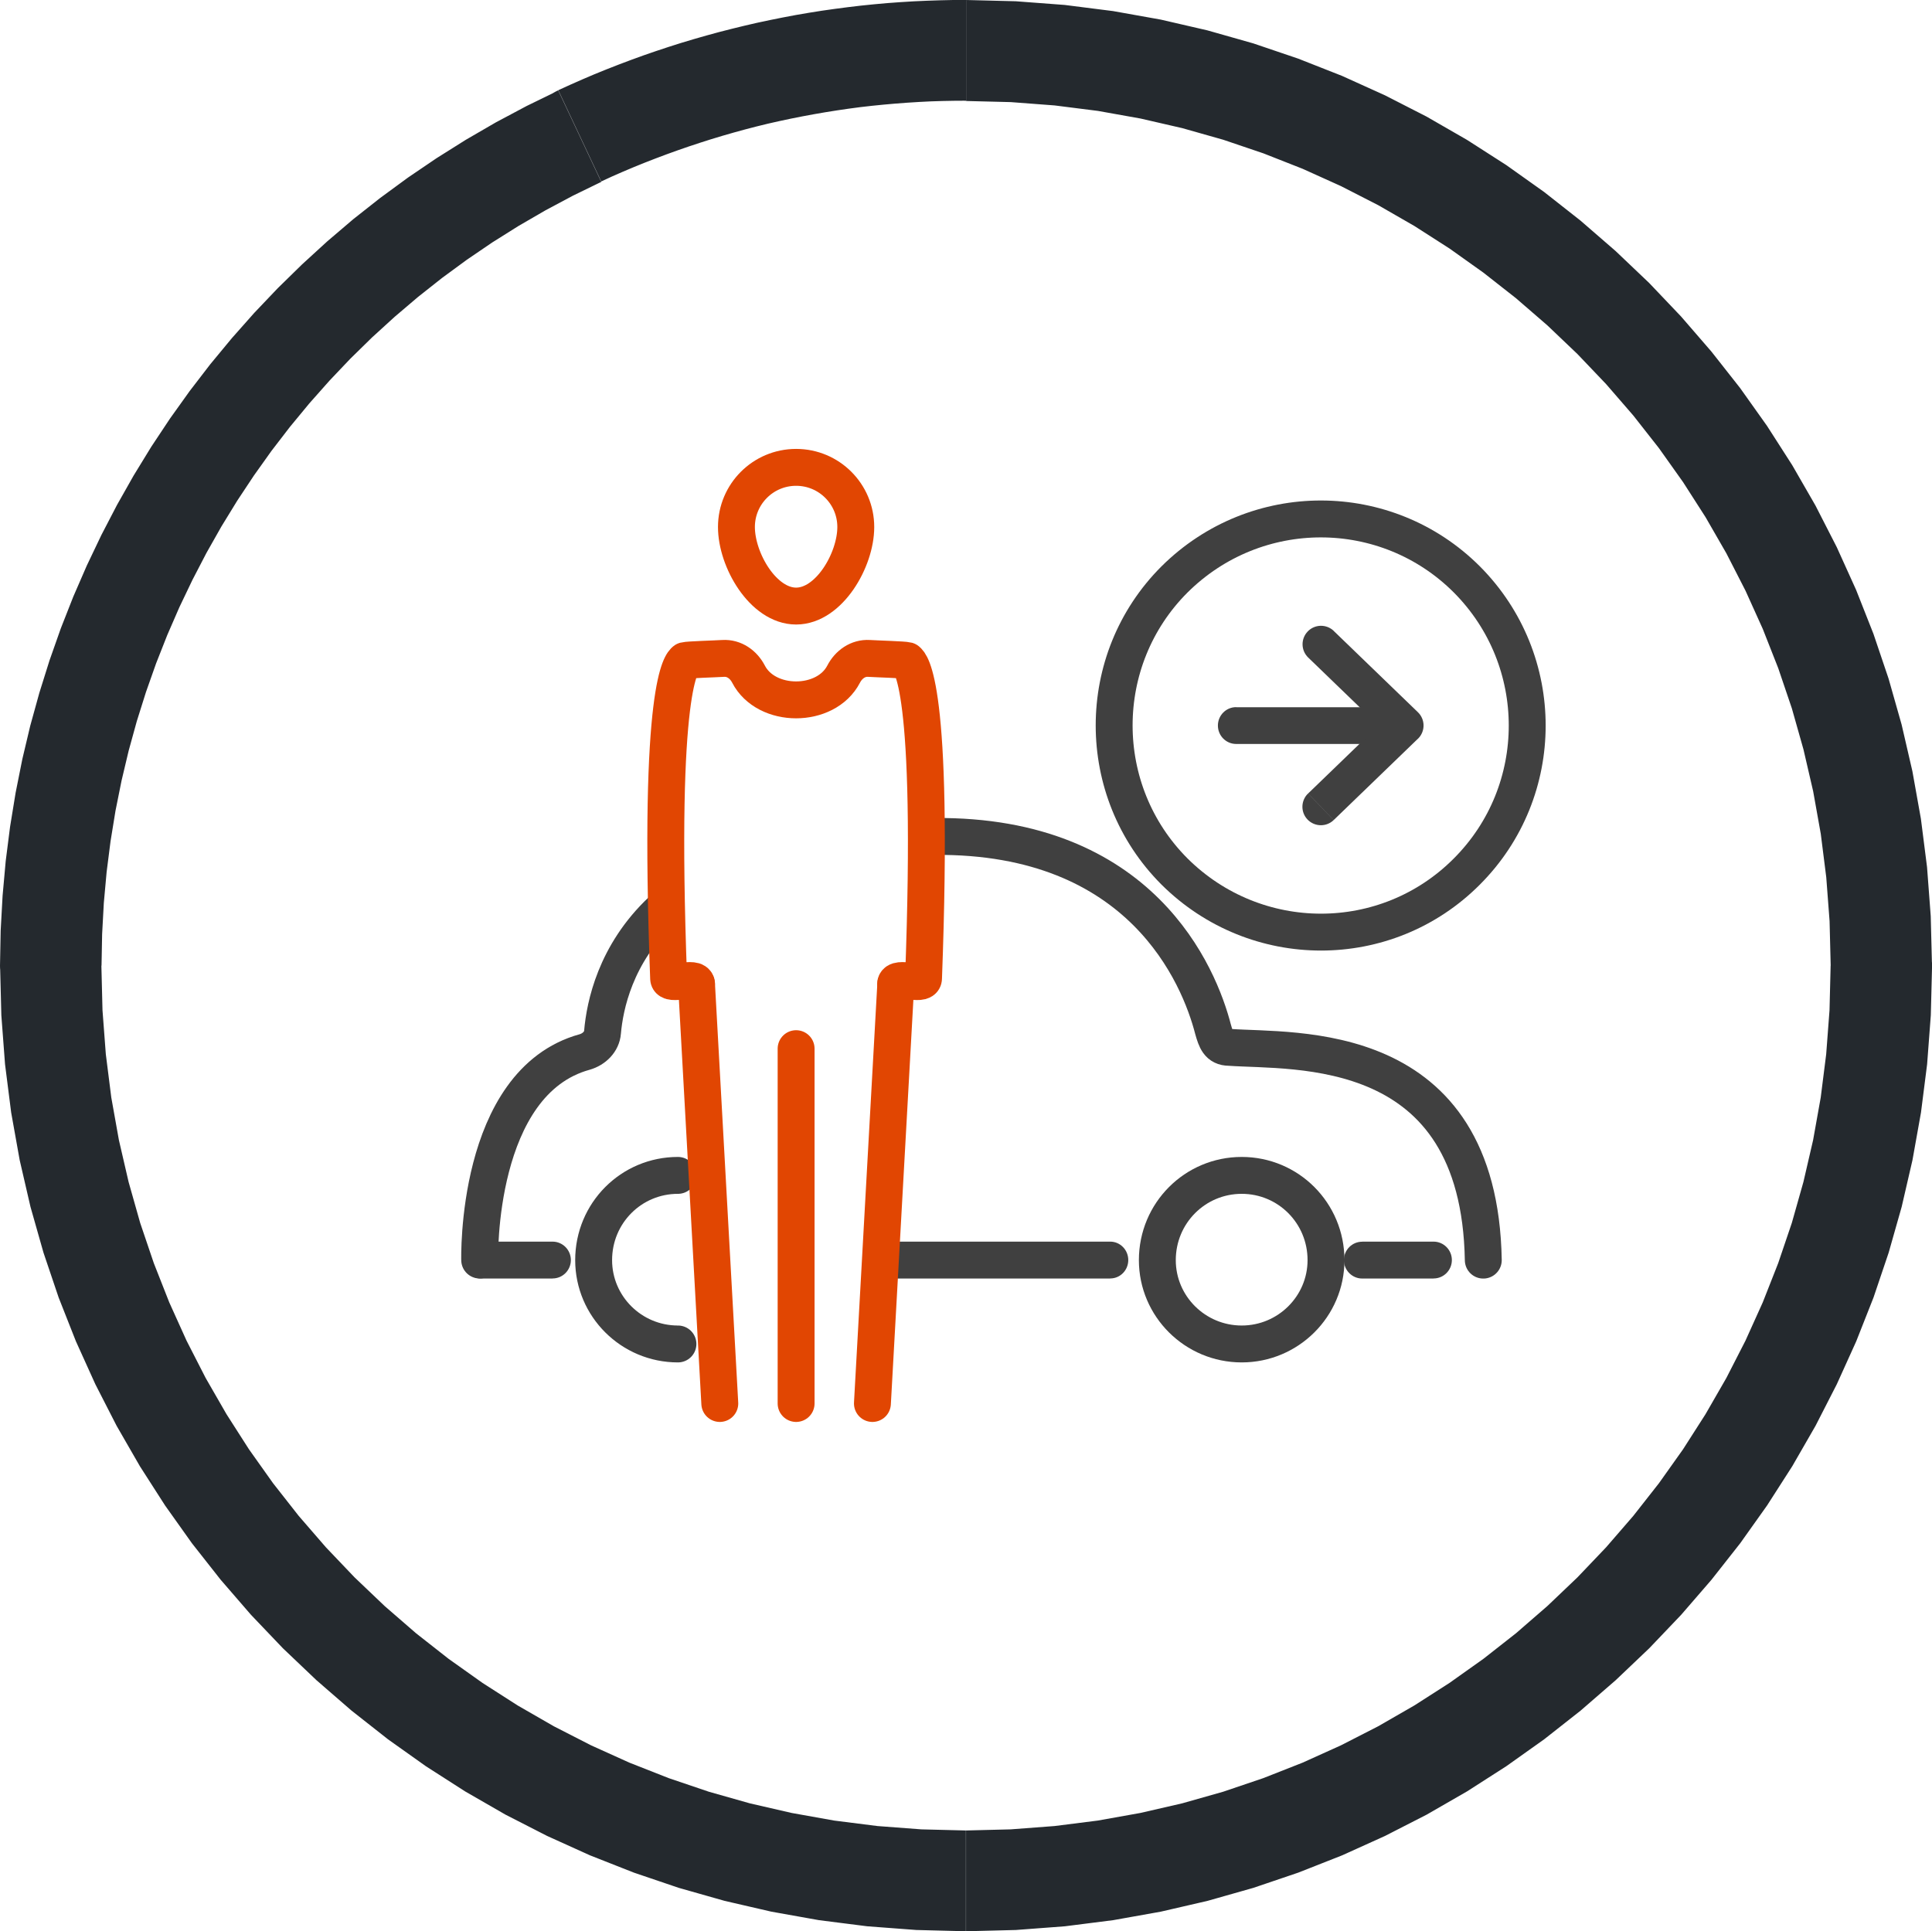
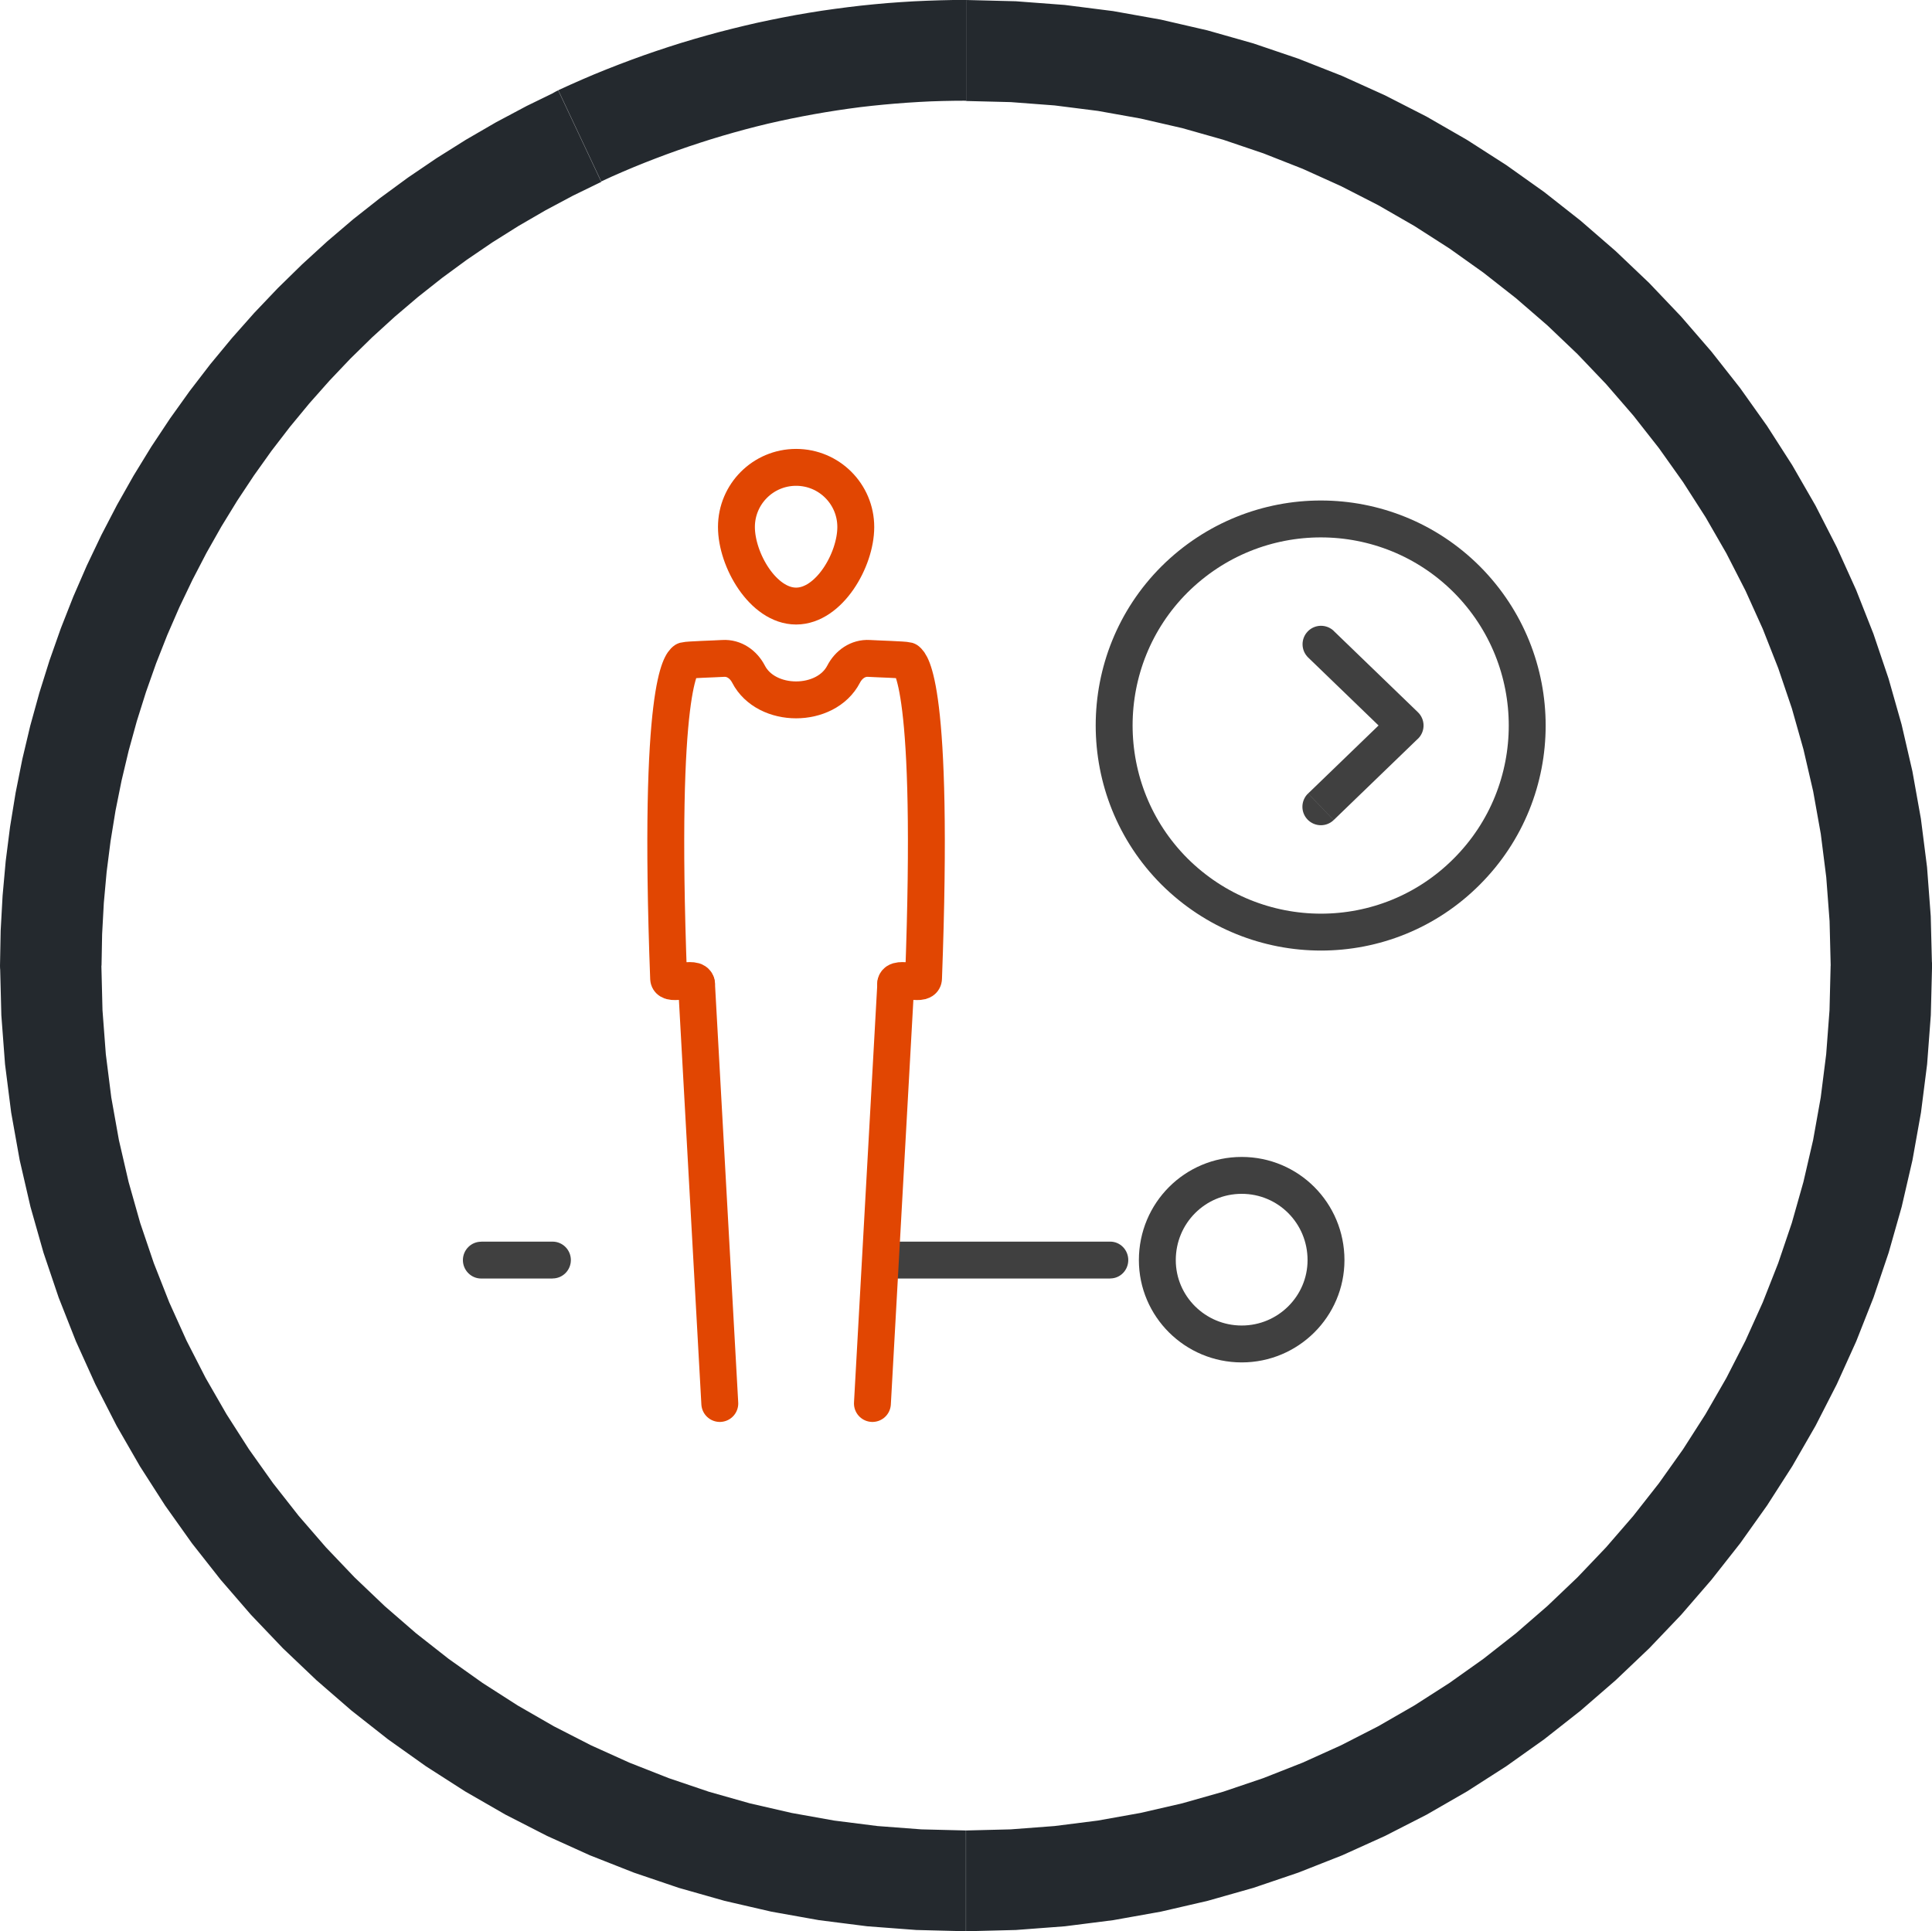
<svg xmlns="http://www.w3.org/2000/svg" xml:space="preserve" width="22.18mm" height="22.174mm" version="1.1" style="shape-rendering:geometricPrecision; text-rendering:geometricPrecision; image-rendering:optimizeQuality; fill-rule:evenodd; clip-rule:evenodd" viewBox="0 0 261.27 261.2">
  <defs>
    <style type="text/css">
   
    .str0 {stroke:#404040;stroke-width:4.99;stroke-linecap:round;stroke-linejoin:round;stroke-miterlimit:22.926}
    .str1 {stroke:#404040;stroke-width:4.99;stroke-linecap:round;stroke-linejoin:round;stroke-miterlimit:22.926}
    .str2 {stroke:#404040;stroke-width:4.99;stroke-linecap:round;stroke-linejoin:round;stroke-miterlimit:22.926}
    .str3 {stroke:#E14602;stroke-width:4.99;stroke-linecap:round;stroke-linejoin:round;stroke-miterlimit:22.926}
    .fil0 {fill:none}
    .fil1 {fill:#404040;fill-rule:nonzero}
    .fil2 {fill:#24292E;fill-rule:nonzero}
   
  </style>
  </defs>
  <g id="Layer_x0020_1">
-     <path class="fil0 str0" d="M91.68 181.77c-6.3,0 -11.4,-5.09 -11.4,-11.34 0,-6.37 5.09,-11.46 11.4,-11.46" />
    <path class="fil0 str1" d="M179.32 170.43c0,6.24 -5.1,11.34 -11.4,11.34 -6.3,0 -11.41,-5.09 -11.41,-11.34 0,-6.37 5.11,-11.46 11.41,-11.46 6.3,0 11.4,5.09 11.4,11.46z" />
-     <path class="fil0 str1" d="M200.59 170.43c-0.53,-30.18 -25.51,-28.14 -34.36,-28.78 -1.45,0 -1.78,-1.02 -2.18,-2.42 -1.87,-7.26 -9.67,-26.36 -37.67,-26.1m-36.9 10c-6.28,5.91 -7.69,12.9 -8,16.48 -0.1,1.27 -1.11,2.29 -2.41,2.67 -14.82,4.08 -14.2,28.14 -14.2,28.14" />
    <g>
      <path class="fil1" d="M65.07 172.92c-1.36,0 -2.47,-1.12 -2.47,-2.49 0,-1.38 1.11,-2.49 2.47,-2.49l0 4.99zm9.66 0l-9.66 0 0 -4.99 9.66 0 0 4.99zm0 -4.99c1.36,0 2.47,1.12 2.47,2.49 0,1.38 -1.11,2.49 -2.47,2.49l0 -4.99z" />
    </g>
    <g>
      <path class="fil1" d="M120.9 172.92c-1.35,0 -2.44,-1.12 -2.44,-2.49 0,-1.38 1.09,-2.49 2.44,-2.49l0 4.99zm29.24 0l-29.24 0 0 -4.99 29.24 0 0 4.99zm0 -4.99c1.35,0 2.44,1.12 2.44,2.49 0,1.38 -1.09,2.49 -2.44,2.49l0 -4.99z" />
    </g>
    <g>
-       <path class="fil1" d="M184.21 172.92c-1.36,0 -2.47,-1.12 -2.47,-2.49 0,-1.38 1.11,-2.49 2.47,-2.49l0 4.99zm9.66 0l-9.66 0 0 -4.99 9.66 0 0 4.99zm0 -4.99c1.36,0 2.47,1.12 2.47,2.49 0,1.38 -1.11,2.49 -2.47,2.49l0 -4.99z" />
-     </g>
+       </g>
    <g>
      <g>
-         <path class="fil1" d="M189.52 95.65c1.36,0 2.47,1.11 2.47,2.49 0,1.37 -1.1,2.49 -2.47,2.49l0 -4.97zm-22.35 0l22.35 0 0 4.97 -22.35 0 0 -4.97zm0 4.97c-1.36,0 -2.47,-1.11 -2.47,-2.49 0,-1.37 1.1,-2.49 2.47,-2.49l0 4.97z" />
-       </g>
+         </g>
      <g>
        <path class="fil1" d="M176.91 88.93c-0.99,-0.96 -1.02,-2.53 -0.06,-3.53 0.96,-0.99 2.53,-1.02 3.53,-0.06l-3.46 3.59zm11.38 10.99l-11.38 -10.99 3.46 -3.59 11.38 10.99 0 3.59 -3.46 0zm3.46 -3.59c0.99,0.96 1.02,2.53 0.06,3.53 -0.96,0.99 -2.53,1.02 -3.53,0.06l3.46 -3.59zm-14.85 10.99l11.38 -10.99 3.46 3.59 -11.38 10.99 -3.46 -3.59zm3.46 3.59c-0.99,0.96 -2.57,0.93 -3.53,-0.06 -0.96,-0.99 -0.93,-2.57 0.06,-3.53l3.46 3.59z" />
      </g>
    </g>
    <path class="fil0 str2" d="M198.37 78.37c10.88,10.93 10.88,28.61 0,39.5 -10.88,10.93 -28.54,10.93 -39.54,0 -10.88,-10.89 -10.88,-28.63 0,-39.5 11.01,-10.94 28.66,-10.88 39.54,0z" />
    <g>
      <path class="fil2" d="M-0 130.6l0 0 0.09 -4.74 0.26 -4.71 0.42 -4.68 0.59 -4.64 0.75 -4.6 0.91 -4.56 1.07 -4.51 1.23 -4.45 1.38 -4.4 1.53 -4.34 1.68 -4.27 1.83 -4.21 1.97 -4.13 2.11 -4.06 2.25 -3.98 2.39 -3.9 2.53 -3.81 2.66 -3.72 2.79 -3.63 2.92 -3.53 3.04 -3.43 3.17 -3.33 3.29 -3.22 3.4 -3.11 3.52 -3 3.64 -2.87 3.75 -2.75 3.86 -2.62 3.96 -2.49 4.07 -2.36 4.17 -2.22 4.27 -2.08 5.81 12.35 -3.82 1.86 -3.73 1.99 -3.64 2.11 -3.55 2.23 -3.45 2.35 -3.35 2.46 -3.25 2.57 -3.15 2.68 -3.05 2.78 -2.94 2.88 -2.83 2.98 -2.72 3.07 -2.61 3.16 -2.5 3.25 -2.38 3.34 -2.26 3.41 -2.14 3.49 -2.02 3.57 -1.89 3.64 -1.77 3.7 -1.64 3.77 -1.51 3.83 -1.37 3.88 -1.24 3.94 -1.1 3.99 -0.96 4.04 -0.82 4.08 -0.67 4.12 -0.53 4.16 -0.38 4.19 -0.23 4.23 -0.08 4.25 0 0 -13.7 0zm0 0l13.7 0c0,3.76 -3.07,6.82 -6.85,6.82 -3.78,0 -6.85,-3.05 -6.85,-6.82zm130.64 130.6l0 0 -6.72 -0.17 -6.63 -0.5 -6.54 -0.83 -6.44 -1.15 -6.32 -1.46 -6.2 -1.76 -6.07 -2.06 -5.94 -2.34 -5.79 -2.62 -5.63 -2.88 -5.47 -3.15 -5.3 -3.4 -5.12 -3.64 -4.93 -3.88 -4.74 -4.11 -4.54 -4.32 -4.32 -4.53 -4.1 -4.74 -3.88 -4.93 -3.64 -5.12 -3.4 -5.3 -3.15 -5.47 -2.88 -5.63 -2.62 -5.79 -2.34 -5.93 -2.05 -6.07 -1.76 -6.2 -1.46 -6.32 -1.15 -6.43 -0.83 -6.53 -0.5 -6.63 -0.17 -6.71 13.7 0 0.15 6.03 0.45 5.95 0.74 5.86 1.03 5.76 1.31 5.66 1.57 5.55 1.84 5.43 2.09 5.31 2.34 5.18 2.58 5.04 2.82 4.9 3.04 4.75 3.26 4.59 3.47 4.42 3.68 4.25 3.87 4.06 4.06 3.87 4.24 3.68 4.42 3.47 4.59 3.26 4.74 3.04 4.9 2.82 5.04 2.58 5.18 2.34 5.31 2.09 5.43 1.84 5.54 1.57 5.65 1.3 5.76 1.03 5.85 0.74 5.94 0.45 6.02 0.15 0 0 0 13.63zm0 0l0 -13.63c3.78,0 6.85,3.05 6.85,6.82 0,3.76 -3.07,6.82 -6.85,6.82zm130.64 -130.6l0 0 -0.17 6.71 -0.5 6.63 -0.83 6.53 -1.15 6.43 -1.46 6.32 -1.76 6.2 -2.05 6.07 -2.34 5.93 -2.62 5.79 -2.88 5.63 -3.15 5.47 -3.4 5.3 -3.64 5.12 -3.88 4.93 -4.1 4.74 -4.32 4.53 -4.54 4.32 -4.74 4.11 -4.93 3.88 -5.12 3.64 -5.3 3.4 -5.47 3.15 -5.63 2.88 -5.79 2.62 -5.94 2.34 -6.07 2.06 -6.2 1.76 -6.32 1.46 -6.44 1.15 -6.54 0.83 -6.63 0.5 -6.72 0.17 0 -13.63 6.02 -0.15 5.94 -0.45 5.85 -0.74 5.76 -1.03 5.65 -1.3 5.54 -1.57 5.43 -1.84 5.31 -2.09 5.18 -2.34 5.04 -2.58 4.9 -2.82 4.74 -3.04 4.59 -3.26 4.42 -3.47 4.24 -3.68 4.06 -3.87 3.87 -4.06 3.68 -4.25 3.47 -4.42 3.26 -4.59 3.04 -4.75 2.82 -4.9 2.58 -5.04 2.34 -5.18 2.09 -5.31 1.84 -5.43 1.57 -5.55 1.31 -5.66 1.03 -5.76 0.74 -5.86 0.45 -5.95 0.15 -6.03 0 0 13.7 0zm0 0l-13.7 0c0,-3.76 3.07,-6.82 6.85,-6.82 3.78,0 6.85,3.05 6.85,6.82zm-130.64 -130.6l0 0 6.72 0.17 6.63 0.5 6.54 0.83 6.44 1.15 6.32 1.46 6.2 1.76 6.07 2.06 5.94 2.34 5.79 2.62 5.63 2.88 5.47 3.15 5.3 3.4 5.12 3.64 4.93 3.88 4.74 4.11 4.54 4.32 4.32 4.54 4.1 4.74 3.88 4.93 3.64 5.12 3.4 5.3 3.15 5.47 2.88 5.63 2.62 5.79 2.34 5.93 2.05 6.07 1.76 6.2 1.46 6.32 1.15 6.43 0.83 6.53 0.5 6.63 0.17 6.71 -13.7 0 -0.15 -6.03 -0.45 -5.94 -0.74 -5.86 -1.03 -5.76 -1.31 -5.66 -1.57 -5.55 -1.84 -5.43 -2.09 -5.31 -2.34 -5.18 -2.58 -5.04 -2.82 -4.9 -3.04 -4.74 -3.26 -4.59 -3.47 -4.42 -3.68 -4.25 -3.87 -4.06 -4.06 -3.87 -4.25 -3.68 -4.42 -3.47 -4.58 -3.26 -4.74 -3.04 -4.9 -2.82 -5.04 -2.58 -5.18 -2.34 -5.31 -2.09 -5.43 -1.84 -5.54 -1.57 -5.65 -1.3 -5.76 -1.03 -5.85 -0.74 -5.94 -0.45 -6.02 -0.15 0 0 0 -13.63zm0 0l0 13.63c-3.78,0 -6.85,-3.05 -6.85,-6.82 0,-3.76 3.07,-6.82 6.85,-6.82zm-55.16 12.21l-0 0 1.62 -0.74 1.63 -0.72 1.64 -0.7 1.65 -0.67 1.66 -0.65 1.67 -0.63 1.68 -0.61 1.68 -0.58 1.69 -0.56 1.7 -0.54 1.7 -0.51 1.71 -0.49 1.72 -0.47 1.72 -0.44 1.72 -0.42 1.73 -0.4 1.74 -0.37 1.74 -0.35 1.75 -0.33 1.75 -0.3 1.76 -0.28 1.76 -0.25 1.76 -0.23 1.77 -0.21 1.77 -0.18 1.77 -0.16 1.78 -0.13 1.78 -0.11 1.78 -0.08 1.78 -0.06 1.78 -0.04 1.78 -0.01 0 13.63 -1.6 0.01 -1.6 0.03 -1.59 0.05 -1.59 0.08 -1.59 0.1 -1.59 0.12 -1.59 0.14 -1.59 0.16 -1.58 0.18 -1.57 0.21 -1.57 0.23 -1.57 0.25 -1.56 0.27 -1.56 0.29 -1.56 0.31 -1.55 0.33 -1.55 0.35 -1.55 0.38 -1.54 0.4 -1.53 0.42 -1.53 0.44 -1.52 0.46 -1.51 0.48 -1.51 0.5 -1.5 0.52 -1.5 0.54 -1.49 0.56 -1.49 0.58 -1.48 0.6 -1.47 0.62 -1.46 0.64 -1.45 0.67 -0 0 -5.81 -12.35zm-0 0l5.81 12.35c-3.43,1.59 -7.51,0.12 -9.11,-3.28 -1.6,-3.41 -0.13,-7.47 3.3,-9.06z" />
    </g>
-     <line class="fil0 str3" x1="107.66" y1="189.82" x2="107.66" y2="141.83" />
    <path class="fil0 str3" d="M115.73 71.28c0,4.46 -3.61,10.69 -8.07,10.69 -4.46,0 -8.07,-6.23 -8.07,-10.69 0,-4.46 3.61,-8.07 8.07,-8.07 4.46,0 8.07,3.61 8.07,8.07z" />
    <line class="fil0 str3" x1="97.34" y1="189.82" x2="94.19" y2="133.08" />
    <path class="fil0 str3" d="M94.19 133.08c-0.05,-1.15 -3.73,0.35 -3.77,-0.74 -1.5,-40.13 1.84,-42.68 2.21,-43 0.44,-0.12 4.08,-0.22 5.17,-0.29 1.47,-0.09 2.74,0.81 3.42,2.12 2.4,4.65 10.47,4.65 12.87,0 0.68,-1.31 1.95,-2.21 3.42,-2.12 1.09,0.07 4.73,0.17 5.17,0.29 0.38,0.32 3.71,2.87 2.21,43 -0.04,1.09 -3.72,-0.41 -3.77,0.74" />
    <line class="fil0 str3" x1="121.14" y1="133.08" x2="117.98" y2="189.82" />
  </g>
</svg>